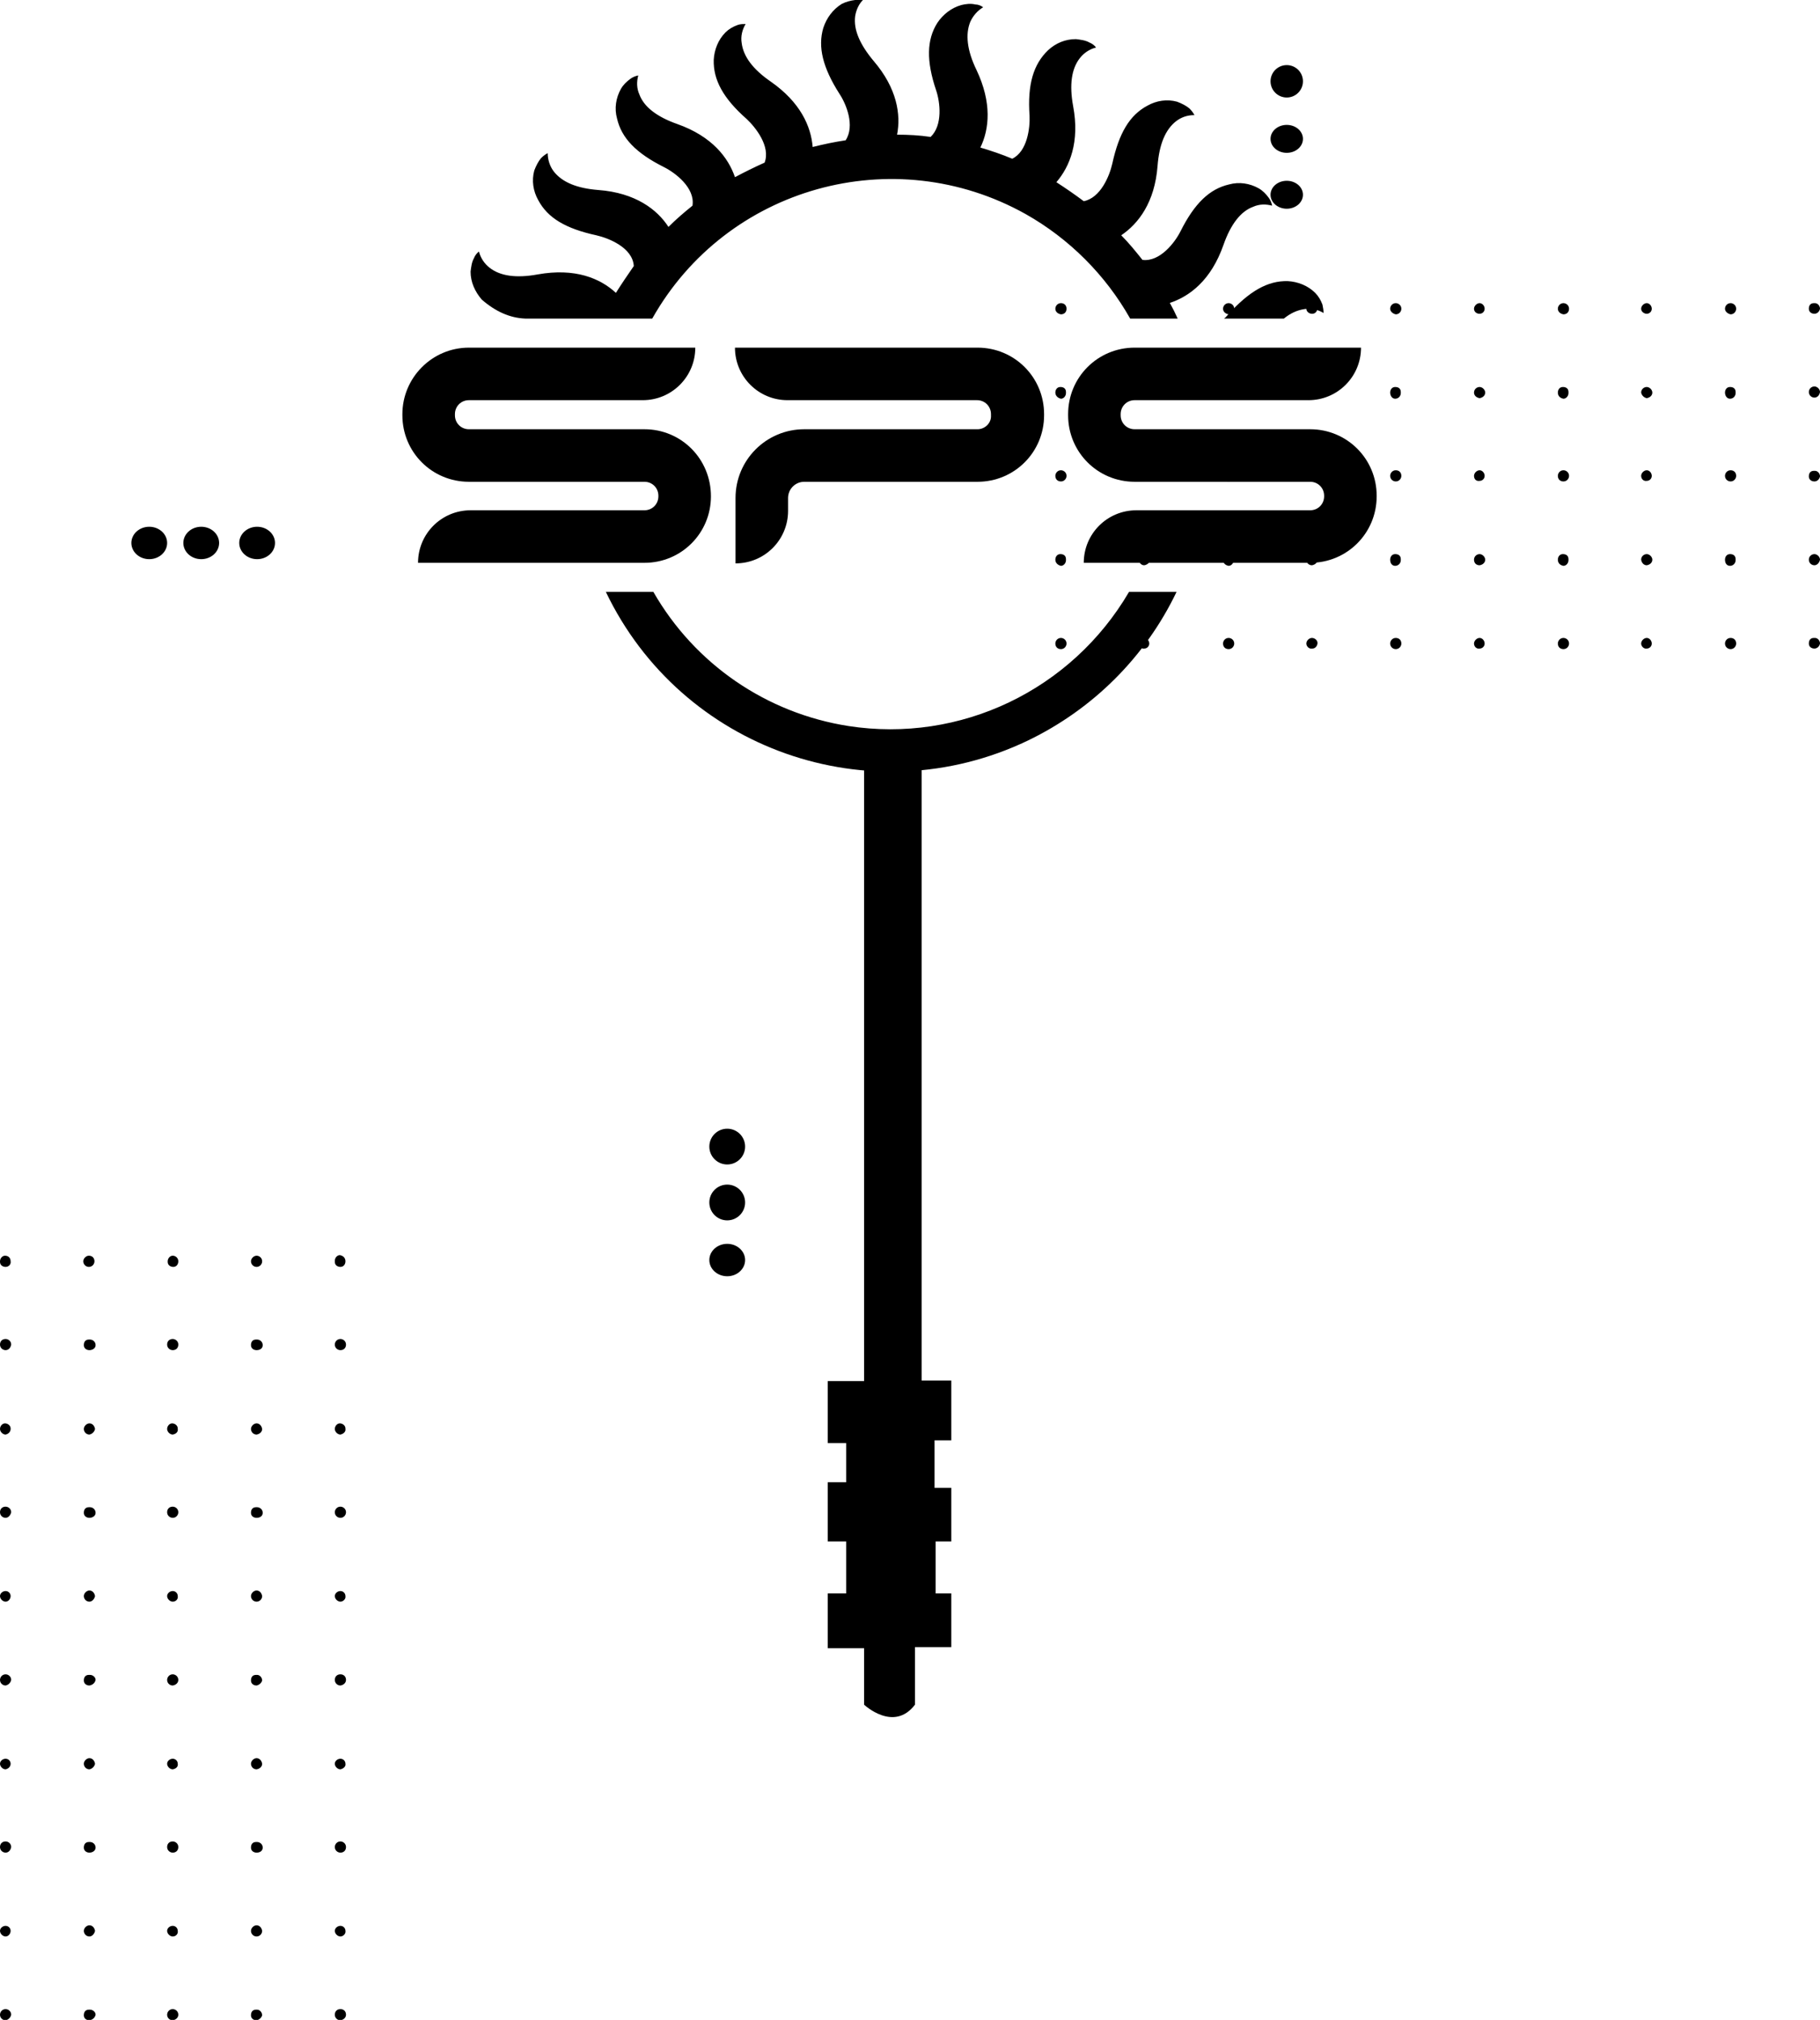
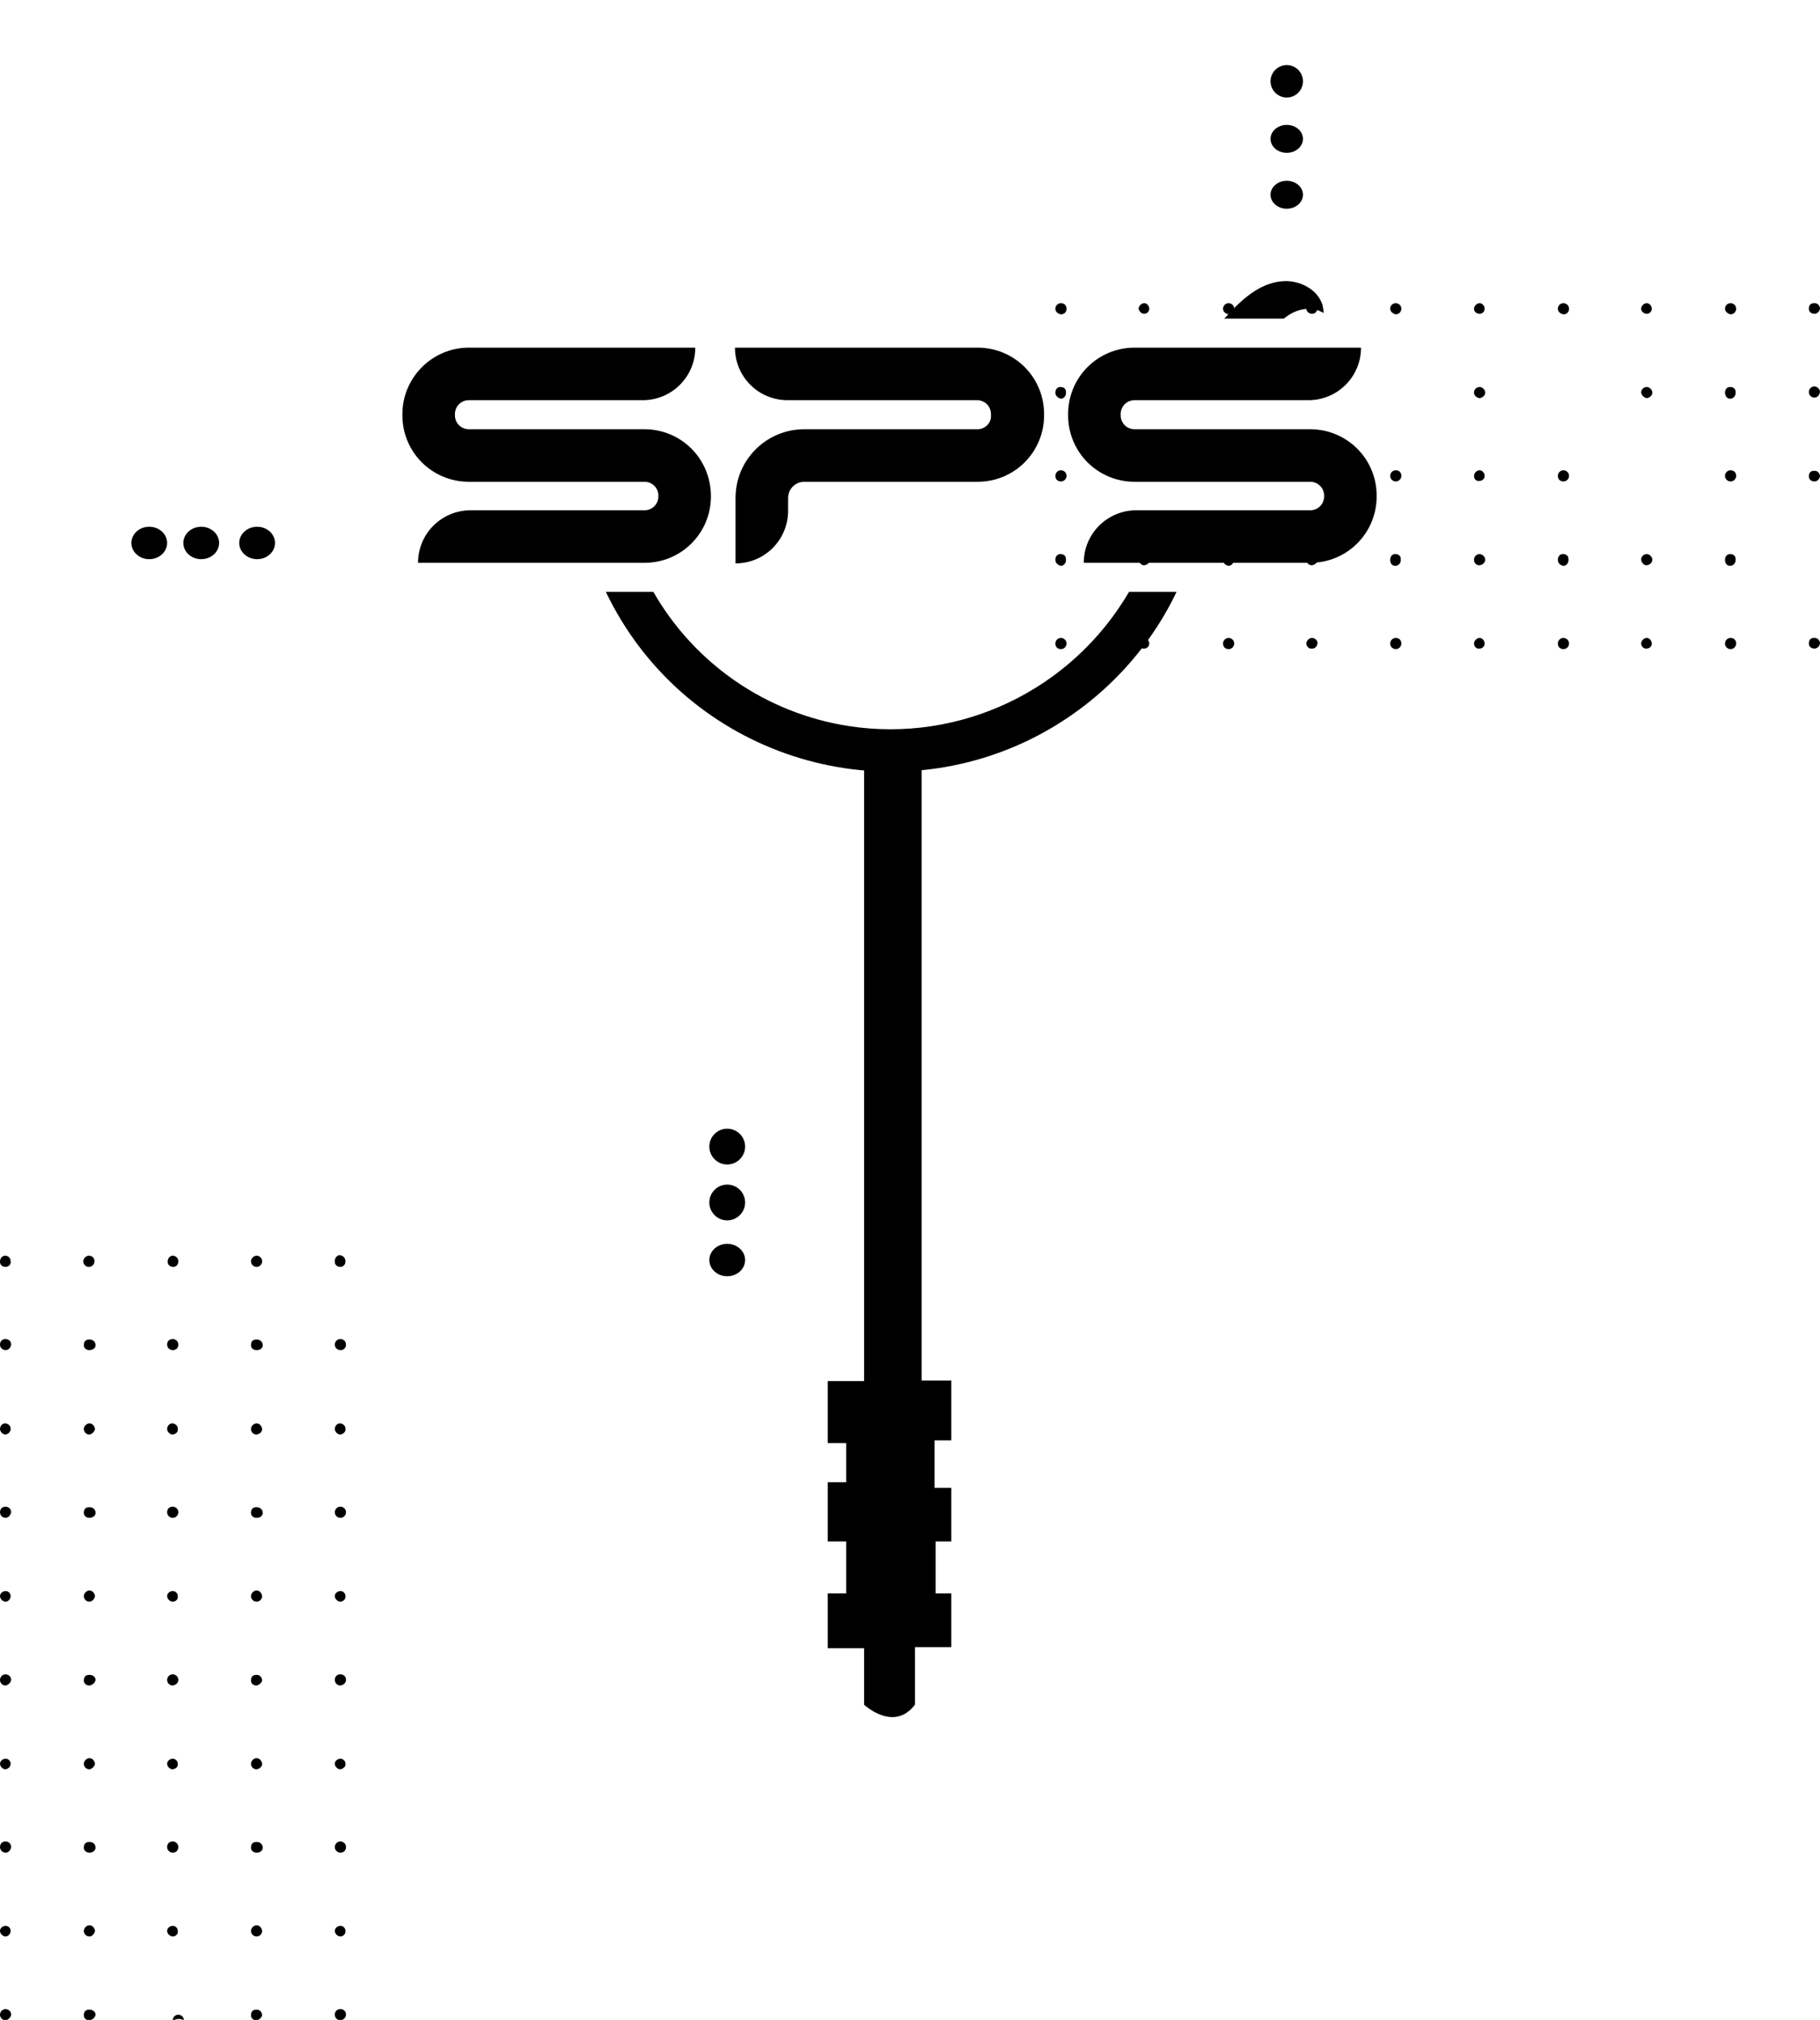
<svg xmlns="http://www.w3.org/2000/svg" version="1.1" id="Capa_1" x="0px" y="0px" width="325.6px" height="361.4px" viewBox="0 0 325.6 361.4" style="enable-background:new 0 0 325.6 361.4;" xml:space="preserve">
  <g transform="translate(-315.019 -753.662)">
    <g transform="translate(315.019 765.308)">
      <circle cx="130.1" cy="193.5" r="3.2" />
      <circle cx="130.1" cy="203.5" r="3.2" />
      <ellipse cx="130.1" cy="213.8" rx="3.2" ry="2.9" />
      <ellipse cx="230.2" cy="23.2" rx="2.9" ry="2.5" />
      <ellipse cx="230.2" cy="13.2" rx="2.9" ry="2.5" />
      <circle cx="230.2" cy="2.9" r="2.9" />
      <ellipse cx="46" cy="85.5" rx="3.2" ry="2.9" />
      <ellipse cx="36" cy="85.5" rx="3.2" ry="2.9" />
      <ellipse cx="26.7" cy="85.5" rx="3.2" ry="2.9" />
      <g transform="translate(0 213.024)">
        <path d="M1.9,1C2,1.5,1.6,2,1,2C0.5,2,0,1.7,0,1.1C0,1.1,0,1,0,1c0-0.5,0.4-1,0.9-1C1.5,0,1.9,0.4,1.9,1C1.9,0.9,1.9,0.9,1.9,1z" />
        <path d="M16.9,1c0,0.5-0.4,1-1,1c-0.6,0-1-0.5-1-1c0-0.5,0.5-1,1-1C16.5,0,16.9,0.4,16.9,1z" />
        <path d="M31.9,1c0,0.5-0.3,1-0.9,1c-0.5,0-1-0.3-1-0.9C30,1.1,30,1,30,1c0-0.5,0.4-1,0.9-1C31.4,0,31.9,0.4,31.9,1     C31.9,0.9,31.9,0.9,31.9,1z" />
        <path d="M46.9,1c0,0.5-0.4,1-1,1c-0.6,0-1-0.5-1-1c0-0.5,0.5-1,1-1C46.4,0,46.9,0.4,46.9,1z" />
        <path d="M61.8,1c0,0.5-0.3,1-0.9,1c-0.5,0-1-0.3-1-0.9c0-0.1,0-0.1,0-0.2c0-0.5,0.4-1,0.9-1C61.4,0,61.8,0.4,61.8,1     C61.8,0.9,61.8,0.9,61.8,1z" />
        <path d="M1,16.9c-0.5,0-1-0.4-1-1s0.4-1,1-1c0.5,0,1,0.4,1,1C1.9,16.5,1.5,16.9,1,16.9C1,16.9,1,16.9,1,16.9z" />
        <path d="M1,32c-0.5,0-1-0.5-1-1c0,0,0,0,0,0c0-0.5,0.4-1,0.9-1c0.5,0,1,0.4,1,0.9c0,0,0,0,0,0.1C1.9,31.5,1.5,31.9,1,32     C1,32,1,32,1,32L1,32z" />
        <path d="M1,46.9c-0.5,0-1-0.4-1-1s0.4-1,1-1c0.5,0,1,0.4,1,1C1.9,46.4,1.5,46.9,1,46.9C1,46.9,1,46.9,1,46.9z" />
        <path d="M1,61.9c-0.5,0-1-0.5-1-1c0,0,0,0,0,0c0-0.5,0.5-0.9,1-0.9c0.5,0,0.9,0.4,0.9,0.9C1.9,61.4,1.5,61.9,1,61.9     C1,61.9,1,61.9,1,61.9L1,61.9z" />
        <path d="M1,76.9c-0.5,0-1-0.4-1-1c0-0.5,0.4-1,1-1c0.5,0,1,0.4,1,1c0,0,0,0,0,0C1.9,76.4,1.5,76.8,1,76.9C1,76.9,1,76.9,1,76.9z" />
        <path d="M1,91.9c-0.5,0-1-0.5-1-1c0,0,0,0,0,0c0-0.5,0.5-0.9,1-0.9c0.5,0,0.9,0.4,0.9,0.9C1.9,91.4,1.5,91.8,1,91.9     C1,91.9,1,91.9,1,91.9L1,91.9z" />
        <path d="M1,106.8c-0.5,0-1-0.4-1-1s0.4-1,1-1c0.5,0,1,0.4,1,1C1.9,106.4,1.5,106.8,1,106.8C1,106.8,1,106.8,1,106.8z" />
        <path d="M1,121.8c-0.5,0-1-0.5-1-1c0,0,0,0,0,0c0-0.5,0.5-0.9,1-0.9c0.5,0,0.9,0.4,0.9,0.9C1.9,121.3,1.5,121.8,1,121.8     C1,121.8,1,121.8,1,121.8L1,121.8z" />
        <path d="M1,136.8c-0.5,0-1-0.4-1-1c0-0.5,0.4-1,1-1c0.5,0,1,0.4,1,1l0,0C1.9,136.3,1.5,136.7,1,136.8C1,136.8,1,136.8,1,136.8z" />
        <path d="M16,16.9c-0.5,0-1-0.3-1-0.9s0.3-1,0.9-1c0.1,0,0.1,0,0.2,0c0.5,0,1,0.4,1,1S16.5,16.9,16,16.9L16,16.9z" />
        <path d="M16,32c-0.6,0-1-0.5-1-1c0-0.5,0.5-1,1-1c0.5,0,0.9,0.4,1,1C16.9,31.5,16.5,31.9,16,32z" />
        <path d="M16,46.9c-0.5,0-1-0.3-1-0.9s0.3-1,0.9-1c0.1,0,0.1,0,0.2,0c0.5,0,1,0.4,1,1S16.5,46.9,16,46.9L16,46.9z" />
        <path d="M16,61.9c-0.6,0-1-0.5-1-1c0-0.5,0.5-1,1-1c0.5,0,0.9,0.4,1,1C16.9,61.4,16.5,61.9,16,61.9z" />
        <path d="M16,76.9c-0.5,0-1-0.3-1-0.9s0.3-1,0.9-1c0.1,0,0.1,0,0.2,0c0.5,0,1,0.4,1,0.9C17,76.4,16.6,76.8,16,76.9     C16,76.9,16,76.9,16,76.9z" />
        <path d="M16,91.9c-0.6,0-1-0.5-1-1c0-0.5,0.5-1,1-1c0.5,0,0.9,0.4,1,1C16.9,91.4,16.5,91.8,16,91.9z" />
        <path d="M16,106.8c-0.5,0-1-0.3-1-0.9s0.3-1,0.9-1c0.1,0,0.1,0,0.2,0c0.5,0,1,0.4,1,1S16.5,106.8,16,106.8L16,106.8z" />
        <path d="M16,121.8c-0.6,0-1-0.5-1-1c0-0.5,0.5-1,1-1c0.5,0,0.9,0.4,1,1C16.9,121.3,16.5,121.8,16,121.8z" />
        <path d="M16,136.8c-0.5,0-1-0.3-1-0.9s0.3-1,0.9-1c0.1,0,0.1,0,0.2,0c0.5,0,1,0.4,1,0.9C17,136.3,16.6,136.7,16,136.8     C16,136.8,16,136.8,16,136.8z" />
        <path d="M30.9,16.9c-0.5,0-1-0.4-1-1s0.4-1,1-1c0.5,0,1,0.4,1,1C31.9,16.5,31.5,16.9,30.9,16.9C31,16.9,30.9,16.9,30.9,16.9z" />
        <path d="M30.9,32c-0.5,0-1-0.5-1-1c0,0,0,0,0,0c0-0.5,0.4-1,0.9-1c0.5,0,1,0.4,1,0.9c0,0,0,0,0,0.1C31.9,31.5,31.5,31.9,30.9,32     C30.9,32,30.9,32,30.9,32L30.9,32z" />
        <path d="M30.9,46.9c-0.5,0-1-0.4-1-1s0.4-1,1-1c0.5,0,1,0.4,1,1C31.9,46.4,31.5,46.9,30.9,46.9C31,46.9,30.9,46.9,30.9,46.9z" />
        <path d="M30.9,61.9c-0.5,0-1-0.5-1-1c0,0,0,0,0,0c0-0.5,0.5-0.9,1-0.9c0.5,0,0.9,0.4,0.9,0.9C31.9,61.4,31.5,61.9,30.9,61.9     C30.9,61.9,30.9,61.9,30.9,61.9L30.9,61.9z" />
        <path d="M30.9,76.9c-0.5,0-1-0.4-1-1c0-0.5,0.4-1,1-1c0.5,0,1,0.4,1,1c0,0,0,0,0,0C31.9,76.4,31.5,76.8,30.9,76.9     C31,76.9,30.9,76.9,30.9,76.9z" />
        <path d="M30.9,91.9c-0.5,0-1-0.5-1-1c0,0,0,0,0,0c0-0.5,0.5-0.9,1-0.9c0.5,0,0.9,0.4,0.9,0.9C31.9,91.4,31.5,91.8,30.9,91.9     C30.9,91.9,30.9,91.9,30.9,91.9L30.9,91.9z" />
        <path d="M30.9,106.8c-0.5,0-1-0.4-1-1s0.4-1,1-1c0.5,0,1,0.4,1,1C31.9,106.4,31.5,106.8,30.9,106.8     C31,106.8,30.9,106.8,30.9,106.8z" />
        <path d="M30.9,121.8c-0.5,0-1-0.5-1-1c0,0,0,0,0,0c0-0.5,0.5-0.9,1-0.9c0.5,0,0.9,0.4,0.9,0.9C31.9,121.3,31.5,121.8,30.9,121.8     C30.9,121.8,30.9,121.8,30.9,121.8L30.9,121.8z" />
-         <path d="M30.9,136.8c-0.5,0-1-0.4-1-1c0-0.5,0.4-1,1-1c0.5,0,1,0.4,1,1l0,0C31.9,136.3,31.5,136.7,30.9,136.8     C31,136.8,30.9,136.8,30.9,136.8z" />
+         <path d="M30.9,136.8c0-0.5,0.4-1,1-1c0.5,0,1,0.4,1,1l0,0C31.9,136.3,31.5,136.7,30.9,136.8     C31,136.8,30.9,136.8,30.9,136.8z" />
        <path d="M45.9,16.9c-0.5,0-1-0.3-1-0.9s0.3-1,0.9-1c0.1,0,0.1,0,0.2,0c0.5,0,1,0.4,1,1S46.5,16.9,45.9,16.9z" />
        <path d="M45.9,32c-0.6,0-1-0.5-1-1c0-0.5,0.5-1,1-1c0.5,0,0.9,0.4,1,1C46.9,31.5,46.5,31.9,45.9,32z" />
        <path d="M45.9,46.9c-0.5,0-1-0.3-1-0.9s0.3-1,0.9-1c0.1,0,0.1,0,0.2,0c0.5,0,1,0.4,1,1S46.5,46.9,45.9,46.9z" />
        <path d="M45.9,61.9c-0.6,0-1-0.5-1-1c0-0.5,0.5-1,1-1c0.5,0,0.9,0.4,1,1C46.9,61.4,46.5,61.9,45.9,61.9z" />
        <path d="M45.9,76.9c-0.5,0-1-0.3-1-0.9s0.3-1,0.9-1c0.1,0,0.1,0,0.2,0c0.5,0,0.9,0.5,0.9,1C46.8,76.4,46.4,76.8,45.9,76.9z" />
        <path d="M45.9,91.9c-0.6,0-1-0.5-1-1c0-0.5,0.5-1,1-1c0.5,0,0.9,0.4,1,1C46.9,91.4,46.5,91.8,45.9,91.9z" />
        <path d="M45.9,106.8c-0.5,0-1-0.3-1-0.9s0.3-1,0.9-1c0.1,0,0.1,0,0.2,0c0.5,0,1,0.4,1,1S46.5,106.8,45.9,106.8z" />
        <path d="M45.9,121.8c-0.6,0-1-0.5-1-1c0-0.5,0.5-1,1-1c0.5,0,0.9,0.4,1,1C46.9,121.3,46.5,121.8,45.9,121.8z" />
        <path d="M45.9,136.8c-0.5,0-1-0.3-1-0.9s0.3-1,0.9-1c0.1,0,0.1,0,0.2,0c0.5,0,0.9,0.5,0.9,1C46.8,136.3,46.4,136.7,45.9,136.8z" />
        <path d="M60.9,16.9c-0.5,0-1-0.4-1-1c0-0.5,0.4-1,1-1c0.5,0,1,0.4,1,1C61.9,16.5,61.5,16.9,60.9,16.9     C60.9,16.9,60.9,16.9,60.9,16.9z" />
        <path d="M60.9,32c-0.5,0-1-0.5-1-1c0,0,0,0,0,0c0-0.5,0.4-1,0.9-1c0.5,0,1,0.4,1,0.9c0,0,0,0,0,0.1C61.9,31.5,61.4,31.9,60.9,32     C60.9,32,60.9,32,60.9,32L60.9,32z" />
        <path d="M60.9,46.9c-0.5,0-1-0.4-1-1c0-0.5,0.4-1,1-1c0.5,0,1,0.4,1,1C61.9,46.4,61.5,46.9,60.9,46.9     C60.9,46.9,60.9,46.9,60.9,46.9z" />
        <path d="M60.9,61.9c-0.5,0-1-0.5-1-1c0,0,0,0,0,0c0-0.5,0.5-0.9,1-0.9c0.5,0,0.9,0.4,0.9,0.9C61.9,61.4,61.4,61.9,60.9,61.9     C60.9,61.9,60.9,61.9,60.9,61.9L60.9,61.9z" />
        <path d="M60.9,76.9c-0.5,0-1-0.4-1-1s0.4-1,1-1s1,0.4,1,1c0,0,0,0,0,0C61.9,76.4,61.5,76.8,60.9,76.9     C60.9,76.9,60.9,76.9,60.9,76.9z" />
        <path d="M60.9,91.9c-0.5,0-1-0.5-1-1c0,0,0,0,0,0c0-0.5,0.5-0.9,1-0.9c0.5,0,0.9,0.4,0.9,0.9C61.9,91.4,61.4,91.8,60.9,91.9     C60.9,91.9,60.9,91.9,60.9,91.9L60.9,91.9z" />
        <path d="M60.9,106.8c-0.5,0-1-0.4-1-1c0-0.5,0.4-1,1-1c0.5,0,1,0.4,1,1C61.9,106.4,61.5,106.8,60.9,106.8     C60.9,106.8,60.9,106.8,60.9,106.8z" />
        <path d="M60.9,121.8c-0.5,0-1-0.5-1-1c0,0,0,0,0,0c0-0.5,0.5-0.9,1-0.9c0.5,0,0.9,0.4,0.9,0.9C61.9,121.3,61.4,121.8,60.9,121.8     C60.9,121.8,60.9,121.8,60.9,121.8L60.9,121.8z" />
        <path d="M60.9,136.8c-0.5,0-1-0.4-1-1s0.4-1,1-1s1,0.4,1,1l0,0C61.9,136.3,61.5,136.7,60.9,136.8     C60.9,136.8,60.9,136.8,60.9,136.8z" />
      </g>
      <g transform="translate(188.803 42.594)">
        <path d="M135.8,1.9c-0.5,0-1-0.3-1-0.9s0.3-1,0.9-1c0.1,0,0.1,0,0.2,0c0.5,0,0.9,0.5,0.9,1C136.7,1.5,136.3,1.9,135.8,1.9z" />
        <path d="M135.8,16.9c-0.5,0-1-0.4-1-1c0-0.6,0.5-1,1-1c0.5,0,1,0.5,1,1C136.7,16.5,136.3,16.9,135.8,16.9z" />
        <path d="M135.8,31.9c-0.5,0-1-0.3-1-0.9s0.3-1,0.9-1c0.1,0,0.1,0,0.2,0c0.5,0,0.9,0.5,0.9,1C136.7,31.5,136.3,31.9,135.8,31.9z" />
-         <path d="M135.8,46.9c-0.5,0-1-0.4-1-1c0-0.6,0.5-1,1-1c0.5,0,1,0.5,1,1C136.7,46.4,136.3,46.9,135.8,46.9z" />
        <path d="M135.8,61.8c-0.5,0-1-0.3-1-0.9s0.3-1,0.9-1c0.1,0,0.1,0,0.2,0c0.5,0,0.9,0.5,0.9,1C136.7,61.4,136.3,61.8,135.8,61.8z" />
        <path d="M119.8,1c0-0.5,0.4-1,1-1c0.5,0,1,0.4,1,1c0,0.5-0.4,1-1,1C120.3,1.9,119.8,1.5,119.8,1C119.8,1,119.8,1,119.8,1z" />
        <path d="M104.8,1c0-0.5,0.5-1,1-1c0,0,0,0,0,0c0.5,0,0.9,0.5,0.9,1c0,0.5-0.4,0.9-0.9,0.9C105.3,1.9,104.8,1.5,104.8,1     C104.8,1,104.8,1,104.8,1L104.8,1z" />
        <path d="M89.9,1c0-0.5,0.4-1,1-1c0.5,0,1,0.4,1,1s-0.4,1-1,1l0,0C90.3,1.9,89.9,1.5,89.9,1C89.9,1,89.9,1,89.9,1z" />
        <path d="M74.9,1c0-0.5,0.5-1,1-1c0,0,0,0,0,0c0.5,0,0.9,0.5,0.9,1c0,0.5-0.4,0.9-0.9,0.9C75.3,1.9,74.9,1.5,74.9,1     C74.9,1,74.9,1,74.9,1L74.9,1z" />
        <path d="M59.9,1c0-0.5,0.4-1,1-1c0.5,0,1,0.4,1,1c0,0.5-0.4,1-1,1C60.4,1.9,59.9,1.5,59.9,1C59.9,1,59.9,1,59.9,1z" />
        <path d="M44.9,1c0-0.5,0.5-1,1-1c0,0,0,0,0,0c0.5,0,1,0.4,1,0.9c0,0.5-0.4,1-0.9,1c0,0,0,0-0.1,0C45.4,1.9,44.9,1.5,44.9,1     C44.9,1,44.9,1,44.9,1L44.9,1z" />
        <path d="M30,1c0-0.5,0.4-1,1-1c0.5,0,1,0.4,1,1s-0.4,1-1,1c0,0,0,0,0,0C30.4,1.9,30,1.5,30,1C30,1,30,1,30,1z" />
        <path d="M14.9,1c0-0.5,0.5-1,1-1c0,0,0,0,0,0c0.5,0,0.9,0.5,0.9,1c0,0.5-0.4,0.9-0.9,0.9C15.4,1.9,15,1.5,14.9,1     C14.9,1,14.9,1,14.9,1L14.9,1z" />
        <path d="M0,1c0-0.5,0.4-1,1-1s1,0.4,1,1s-0.4,1-1,1c0,0,0,0,0,0C0.4,1.9,0,1.5,0,1C0,1,0,1,0,1z" />
        <path d="M119.8,16c0-0.5,0.3-1,0.9-1s1,0.3,1,0.9c0,0.1,0,0.1,0,0.2c0,0.5-0.4,1-1,1S119.8,16.5,119.8,16L119.8,16z" />
        <path d="M104.8,16c0-0.6,0.5-1,1-1c0.5,0,1,0.5,1,1c0,0.5-0.4,0.9-1,1C105.3,16.9,104.9,16.5,104.8,16z" />
-         <path d="M89.9,16c0-0.5,0.3-1,0.9-1s1,0.3,1,0.9c0,0.1,0,0.1,0,0.2c0,0.5-0.4,1-0.9,1C90.3,17,89.9,16.6,89.9,16     C89.9,16,89.9,16,89.9,16z" />
        <path d="M74.9,16c0-0.6,0.5-1,1-1c0.5,0,1,0.5,1,1c0,0.5-0.4,0.9-1,1C75.3,16.9,74.9,16.5,74.9,16z" />
-         <path d="M59.9,16c0-0.5,0.3-1,0.9-1s1,0.3,1,0.9c0,0.1,0,0.1,0,0.2c0,0.5-0.4,1-1,1S59.9,16.5,59.9,16L59.9,16z" />
        <path d="M44.9,16c0-0.6,0.5-1,1-1c0.5,0,1,0.5,1,1c0,0.5-0.4,0.9-1,1C45.4,16.9,44.9,16.5,44.9,16z" />
        <path d="M30,16c0-0.5,0.3-1,0.9-1s1,0.3,1,0.9c0,0.1,0,0.1,0,0.2c0,0.5-0.4,1-0.9,1C30.4,17,30,16.6,30,16C30,16,30,16,30,16z" />
        <path d="M14.9,16c0-0.6,0.5-1,1-1c0.5,0,1,0.5,1,1c0,0.5-0.4,0.9-1,1C15.4,16.9,15,16.5,14.9,16z" />
        <path d="M0,16c0-0.5,0.3-1,0.9-1s1,0.3,1,0.9c0,0.1,0,0.1,0,0.2c0,0.5-0.4,1-0.9,1C0.5,17,0,16.6,0,16C0,16,0,16,0,16z" />
        <path d="M119.8,30.9c0-0.5,0.4-1,1-1s1,0.4,1,1c0,0.5-0.4,1-1,1C120.3,31.9,119.8,31.5,119.8,30.9     C119.8,31,119.8,30.9,119.8,30.9z" />
-         <path d="M104.8,30.9c0-0.5,0.5-1,1-1c0,0,0,0,0,0c0.5,0,0.9,0.5,0.9,1c0,0.5-0.4,0.9-0.9,0.9C105.3,31.9,104.8,31.5,104.8,30.9     C104.8,30.9,104.8,30.9,104.8,30.9L104.8,30.9z" />
        <path d="M89.9,30.9c0-0.5,0.4-1,1-1c0.5,0,1,0.4,1,1c0,0.5-0.4,1-1,1l0,0C90.3,31.9,89.9,31.5,89.9,30.9     C89.9,31,89.9,30.9,89.9,30.9z" />
        <path d="M74.9,30.9c0-0.5,0.5-1,1-1c0,0,0,0,0,0c0.5,0,0.9,0.5,0.9,1c0,0.5-0.4,0.9-0.9,0.9C75.3,31.9,74.9,31.5,74.9,30.9     C74.9,30.9,74.9,30.9,74.9,30.9L74.9,30.9z" />
        <path d="M59.9,30.9c0-0.5,0.4-1,1-1s1,0.4,1,1c0,0.5-0.4,1-1,1C60.4,31.9,59.9,31.5,59.9,30.9C59.9,31,59.9,30.9,59.9,30.9z" />
        <path d="M44.9,30.9c0-0.5,0.5-1,1-1c0,0,0,0,0,0c0.5,0,1,0.4,1,0.9c0,0.5-0.4,1-0.9,1c0,0,0,0-0.1,0     C45.4,31.9,44.9,31.5,44.9,30.9C44.9,30.9,44.9,30.9,44.9,30.9L44.9,30.9z" />
        <path d="M30,30.9c0-0.5,0.4-1,1-1c0.5,0,1,0.4,1,1c0,0.5-0.4,1-1,1c0,0,0,0,0,0C30.4,31.9,30,31.5,30,30.9C30,31,30,30.9,30,30.9     z" />
        <path d="M14.9,30.9c0-0.5,0.5-1,1-1c0,0,0,0,0,0c0.5,0,0.9,0.5,0.9,1c0,0.5-0.4,0.9-0.9,0.9C15.4,31.9,15,31.5,14.9,30.9     C14.9,30.9,14.9,30.9,14.9,30.9L14.9,30.9z" />
        <path d="M0,30.9c0-0.5,0.4-1,1-1c0.5,0,1,0.4,1,1c0,0.5-0.4,1-1,1c0,0,0,0,0,0C0.4,31.9,0,31.5,0,30.9C0,31,0,30.9,0,30.9z" />
        <path d="M119.8,45.9c0-0.5,0.3-1,0.9-1s1,0.3,1,0.9c0,0.1,0,0.1,0,0.2c0,0.5-0.4,1-1,1S119.8,46.5,119.8,45.9z" />
        <path d="M104.8,45.9c0-0.6,0.5-1,1-1c0.5,0,1,0.5,1,1c0,0.5-0.4,0.9-1,1C105.3,46.9,104.9,46.5,104.8,45.9z" />
        <path d="M89.9,45.9c0-0.5,0.3-1,0.9-1s1,0.3,1,0.9c0,0.1,0,0.1,0,0.2c0,0.5-0.4,1-0.9,1C90.3,46.9,89.9,46.5,89.9,45.9     C89.9,46,89.9,46,89.9,45.9z" />
        <path d="M74.9,45.9c0-0.6,0.5-1,1-1c0.5,0,1,0.5,1,1c0,0.5-0.4,0.9-1,1C75.3,46.9,74.9,46.5,74.9,45.9z" />
        <path d="M59.9,45.9c0-0.5,0.3-1,0.9-1s1,0.3,1,0.9c0,0.1,0,0.1,0,0.2c0,0.5-0.4,1-1,1S59.9,46.5,59.9,45.9z" />
        <path d="M44.9,45.9c0-0.6,0.5-1,1-1c0.5,0,1,0.5,1,1c0,0.5-0.4,0.9-1,1C45.4,46.9,44.9,46.5,44.9,45.9z" />
        <path d="M30,45.9c0-0.5,0.3-1,0.9-1s1,0.3,1,0.9c0,0.1,0,0.1,0,0.2c0,0.5-0.4,1-0.9,1C30.4,46.9,30,46.5,30,45.9     C30,46,30,46,30,45.9z" />
        <path d="M14.9,45.9c0-0.6,0.5-1,1-1c0.5,0,1,0.5,1,1c0,0.5-0.4,0.9-1,1C15.4,46.9,15,46.5,14.9,45.9z" />
        <path d="M0,45.9c0-0.5,0.3-1,0.9-1s1,0.3,1,0.9c0,0.1,0,0.1,0,0.2c0,0.5-0.4,1-0.9,1C0.5,46.9,0,46.5,0,45.9C0,46,0,46,0,45.9z" />
        <path d="M119.8,60.9c0-0.5,0.4-1,1-1s1,0.4,1,1c0,0.5-0.4,1-1,1C120.3,61.9,119.8,61.5,119.8,60.9     C119.8,60.9,119.8,60.9,119.8,60.9z" />
        <path d="M104.8,60.9c0-0.5,0.5-1,1-1c0,0,0,0,0,0c0.5,0,0.9,0.5,0.9,1c0,0.5-0.4,0.9-0.9,0.9C105.3,61.9,104.8,61.4,104.8,60.9     C104.8,60.9,104.8,60.9,104.8,60.9L104.8,60.9z" />
        <path d="M89.9,60.9c0-0.5,0.4-1,1-1c0.5,0,1,0.4,1,1c0,0.5-0.4,1-1,1l0,0C90.3,61.9,89.9,61.5,89.9,60.9     C89.9,60.9,89.9,60.9,89.9,60.9z" />
        <path d="M74.9,60.9c0-0.5,0.5-1,1-1c0,0,0,0,0,0c0.5,0,0.9,0.5,0.9,1c0,0.5-0.4,0.9-0.9,0.9C75.3,61.9,74.9,61.4,74.9,60.9     C74.9,60.9,74.9,60.9,74.9,60.9L74.9,60.9z" />
        <path d="M59.9,60.9c0-0.5,0.4-1,1-1s1,0.4,1,1c0,0.5-0.4,1-1,1C60.4,61.9,59.9,61.5,59.9,60.9C59.9,60.9,59.9,60.9,59.9,60.9z" />
        <path d="M44.9,60.9c0-0.5,0.5-1,1-1c0,0,0,0,0,0c0.5,0,1,0.4,1,0.9c0,0.5-0.4,1-0.9,1c0,0,0,0-0.1,0     C45.4,61.9,44.9,61.4,44.9,60.9C44.9,60.9,44.9,60.9,44.9,60.9L44.9,60.9z" />
        <path d="M30,60.9c0-0.5,0.4-1,1-1c0.5,0,1,0.4,1,1c0,0.5-0.4,1-1,1c0,0,0,0,0,0C30.4,61.9,30,61.5,30,60.9     C30,60.9,30,60.9,30,60.9z" />
        <path d="M14.9,60.9c0-0.5,0.5-1,1-1c0,0,0,0,0,0c0.5,0,0.9,0.5,0.9,1c0,0.5-0.4,0.9-0.9,0.9C15.4,61.9,15,61.4,14.9,60.9     C14.9,60.9,14.9,60.9,14.9,60.9L14.9,60.9z" />
        <path d="M0,60.9c0-0.5,0.4-1,1-1c0.5,0,1,0.4,1,1c0,0.5-0.4,1-1,1c0,0,0,0,0,0C0.4,61.9,0,61.5,0,60.9C0,60.9,0,60.9,0,60.9z" />
      </g>
    </g>
    <g transform="translate(387.006 753.662)">
      <g transform="translate(0 0)">
        <path d="M79.8,129.9c-14.7-2.3-27.5-11.1-34.9-24h-8.5c13.5,28.2,47.3,40.1,75.5,26.6c11.6-5.6,21-14.9,26.6-26.6h-8.5     C119.7,123.5,99.8,133,79.8,129.9z" />
        <path d="M147.7,56.3c-0.2,0.2-0.4,0.5-0.7,0.7h10.7c1.1-0.9,2.3-1.5,3.7-1.7c1.2-0.2,2.4,0.1,3.4,0.7c0-0.5-0.1-1-0.2-1.5     c-0.3-0.8-0.7-1.5-1.3-2.1c-1.3-1.3-3.1-2-4.9-2.1C154.8,50.2,151.5,52.1,147.7,56.3z" />
-         <path d="M22,57h22.7c13.3-23.6,43.2-31.9,66.8-18.7c7.8,4.4,14.3,10.9,18.7,18.7h8.5c-0.4-0.9-0.9-1.9-1.4-2.8     c3.6-1.2,7.4-4.1,9.6-10.4c1.3-3.7,3.1-6,5.3-6.8c1.1-0.5,2.3-0.5,3.4-0.2c-0.1-0.5-0.3-1-0.6-1.4c-0.5-0.7-1.1-1.3-1.8-1.7     c-1.6-0.9-3.5-1.2-5.3-0.7c-3.5,0.8-6.2,3.4-8.7,8.4c-1,2-3.7,5.5-6.8,5.1c-1.2-1.5-2.4-3-3.8-4.4c3.1-2.1,6-5.9,6.5-12.4     c0.3-3.9,1.4-6.5,3.3-8c0.9-0.7,2-1.1,3.2-1.1h0.1c-0.2-0.4-0.5-0.8-0.9-1.2c-0.6-0.5-1.4-0.9-2.2-1.2c-1.8-0.5-3.7-0.2-5.3,0.7     c-3.2,1.7-5.1,4.9-6.3,10.4c-0.5,2.2-2.1,6.1-5.1,6.7c-1.6-1.2-3.2-2.3-4.9-3.4c2.4-2.8,4.2-7.2,3-13.6c-0.7-3.8-0.3-6.7,1.2-8.6     c0.7-0.9,1.7-1.6,2.9-1.9c-0.3-0.4-0.7-0.7-1.2-0.9c-0.7-0.4-1.6-0.5-2.4-0.6c-1.9,0-3.6,0.7-5,2c-2.6,2.5-3.7,6.1-3.3,11.7     c0.1,2.2-0.4,6.4-3.1,7.7c-1.9-0.8-3.7-1.4-5.7-2c1.6-3.3,2.1-8-0.7-13.9c-1.7-3.5-2-6.4-1.1-8.6c0.5-1.1,1.3-2,2.3-2.6     c-0.4-0.3-0.9-0.5-1.4-0.5c-0.8-0.2-1.7-0.1-2.5,0.1c-1.8,0.5-3.3,1.7-4.3,3.2c-1.9,3-2,6.8-0.2,12.1c0.7,2.1,1.2,6.2-1,8.3     c-2-0.3-4-0.4-6-0.4c0.7-3.6,0-8.3-4.2-13.2c-2.5-3-3.6-5.6-3.3-8c0.2-1.2,0.7-2.3,1.6-3.1C82,0,81.5,0,81,0     c-0.8,0.1-1.6,0.3-2.4,0.7C77,1.7,75.9,3.2,75.3,5c-1,3.4-0.1,7.1,2.9,11.8c1.2,1.8,2.8,5.7,1.1,8.3c-2,0.3-3.9,0.7-5.9,1.2     c-0.3-3.7-2.2-8-7.5-11.7c-3.2-2.2-4.9-4.5-5.2-6.9c-0.2-1.2,0.1-2.4,0.7-3.4c-0.5,0-1,0-1.5,0.2c-0.8,0.3-1.5,0.7-2.1,1.3     c-1.3,1.3-2,3.1-2.1,4.9c-0.1,3.6,1.7,6.9,5.9,10.6c1.6,1.5,4.3,4.9,3.2,7.8c-1.8,0.8-3.6,1.7-5.3,2.6c-1.2-3.5-4.1-7.3-10.3-9.5     c-3.7-1.3-6-3.1-6.8-5.3c-0.5-1.1-0.5-2.3-0.2-3.4c-0.5,0.1-1,0.3-1.4,0.6c-0.7,0.5-1.3,1.1-1.7,1.8c-0.9,1.6-1.2,3.5-0.7,5.3     c0.8,3.5,3.4,6.2,8.4,8.7c2,1,5.6,3.7,5.1,6.9c-1.5,1.2-3,2.5-4.3,3.8c-2-3.1-5.9-6.1-12.5-6.6c-3.9-0.3-6.5-1.4-8-3.3     c-0.7-0.9-1.1-2.1-1.1-3.3c-0.4,0.2-0.8,0.5-1.2,0.9c-0.5,0.6-0.9,1.4-1.2,2.2c-0.5,1.8-0.2,3.7,0.7,5.3     c1.7,3.2,4.9,5.1,10.4,6.3c2.2,0.5,6.5,2.2,6.7,5.5l0,0c-1.1,1.6-2.2,3.2-3.2,4.8c-2.8-2.6-7.3-4.5-14-3.3     c-3.8,0.7-6.7,0.3-8.6-1.2c-0.9-0.7-1.6-1.7-1.9-2.9c-0.4,0.3-0.7,0.7-0.9,1.2c-0.4,0.7-0.5,1.6-0.6,2.4c0,1.9,0.8,3.6,2,5     C16.6,55.7,19.2,56.9,22,57z" />
        <path d="M171.5,62.2H131c-6.6,0-11.9,5.3-11.9,11.9v0.2c0,6.6,5.3,11.9,11.9,11.9h31.4c1.4,0,2.5,1.1,2.5,2.5c0,0,0,0,0,0v0.1     c0,1.4-1.1,2.5-2.5,2.5c0,0,0,0,0,0h-31.1c-5.2,0-9.4,4.2-9.4,9.4l0,0h40.5c6.6,0,11.9-5.3,11.9-11.9l0,0v-0.1     c0-6.6-5.3-11.9-11.9-11.9H131c-1.4,0-2.5-1.1-2.5-2.5v-0.2c0-1.4,1.1-2.5,2.5-2.5c0,0,0,0,0,0h31.1     C167.3,71.6,171.5,67.4,171.5,62.2C171.5,62.2,171.5,62.2,171.5,62.2L171.5,62.2z" />
        <path d="M55.2,88.8L55.2,88.8c0-6.7-5.3-12-11.9-12H11.9c-1.4,0-2.5-1.1-2.5-2.5c0,0,0,0,0,0v-0.2c0-1.4,1.1-2.5,2.5-2.5     c0,0,0,0,0,0H43c5.2,0,9.4-4.2,9.4-9.4H11.9C5.3,62.2,0,67.6,0,74.1v0.2c0,6.6,5.3,11.9,11.9,11.9h31.4c1.4,0,2.5,1.1,2.5,2.5     c0,0,0,0,0,0v0.1c0,1.4-1.1,2.5-2.5,2.5c0,0,0,0,0,0H12.2c-5.2,0-9.4,4.2-9.4,9.4c0,0,0,0,0,0h40.5     C49.9,100.7,55.2,95.4,55.2,88.8C55.2,88.8,55.2,88.8,55.2,88.8z" />
        <path d="M102.9,76.8h-31c-6.8,0-12.3,5.5-12.3,12.3c0,0,0,0,0,0v11.7l0,0c5.2,0,9.4-4.2,9.4-9.4c0,0,0,0,0,0v-2.3     c0-1.6,1.3-2.9,2.9-2.9l0,0h31c6.6,0,11.9-5.3,11.9-11.9v-0.2c0-6.6-5.3-11.9-11.9-11.9l0,0H59.5c0,5.2,4.2,9.4,9.4,9.4h33.9     c1.4,0,2.5,1.1,2.5,2.5c0,0,0,0,0,0v0.2C105.4,75.7,104.2,76.8,102.9,76.8z" />
      </g>
      <path d="M82.6,134.5v112.6h-6.5v11.1h3.3v7h-3.3v10.6h3.3v9.3h-3.3v9.8h6.5v10.1c0,0,5.3,5,9.1,0v-10.3h6.5v-9.6h-2.8v-9.3h2.8    v-9.6h-3v-8.5h3V247h-5.3V134.5" />
    </g>
  </g>
</svg>